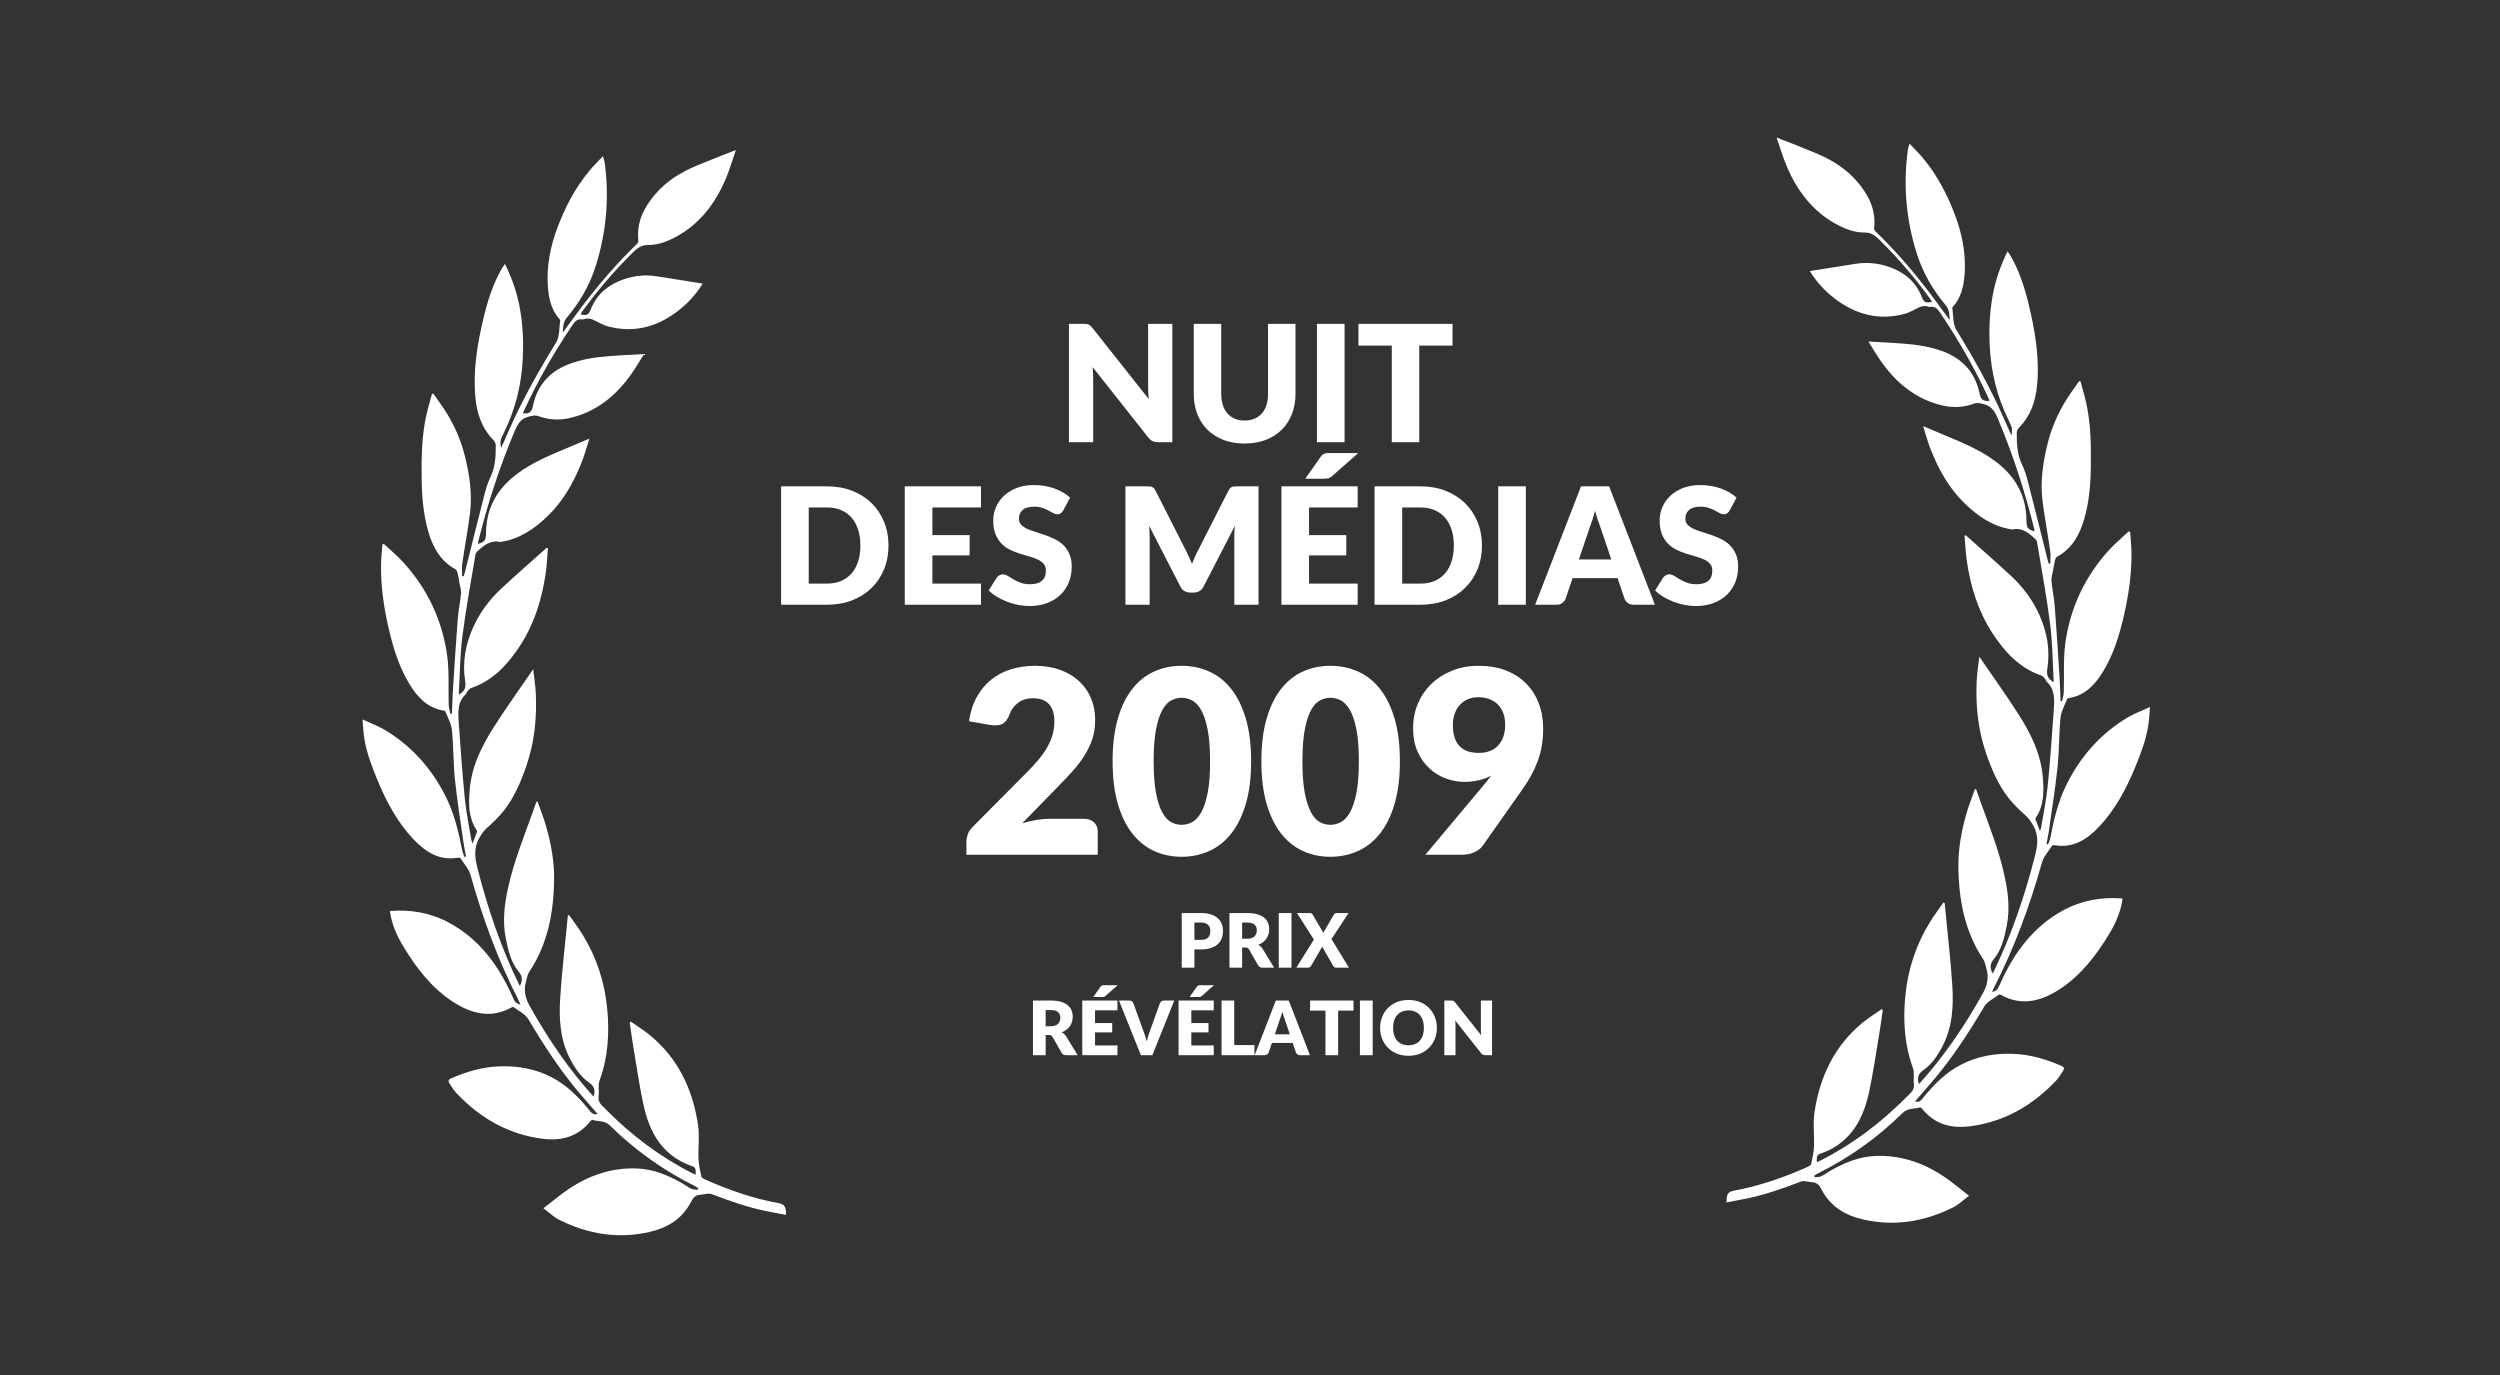
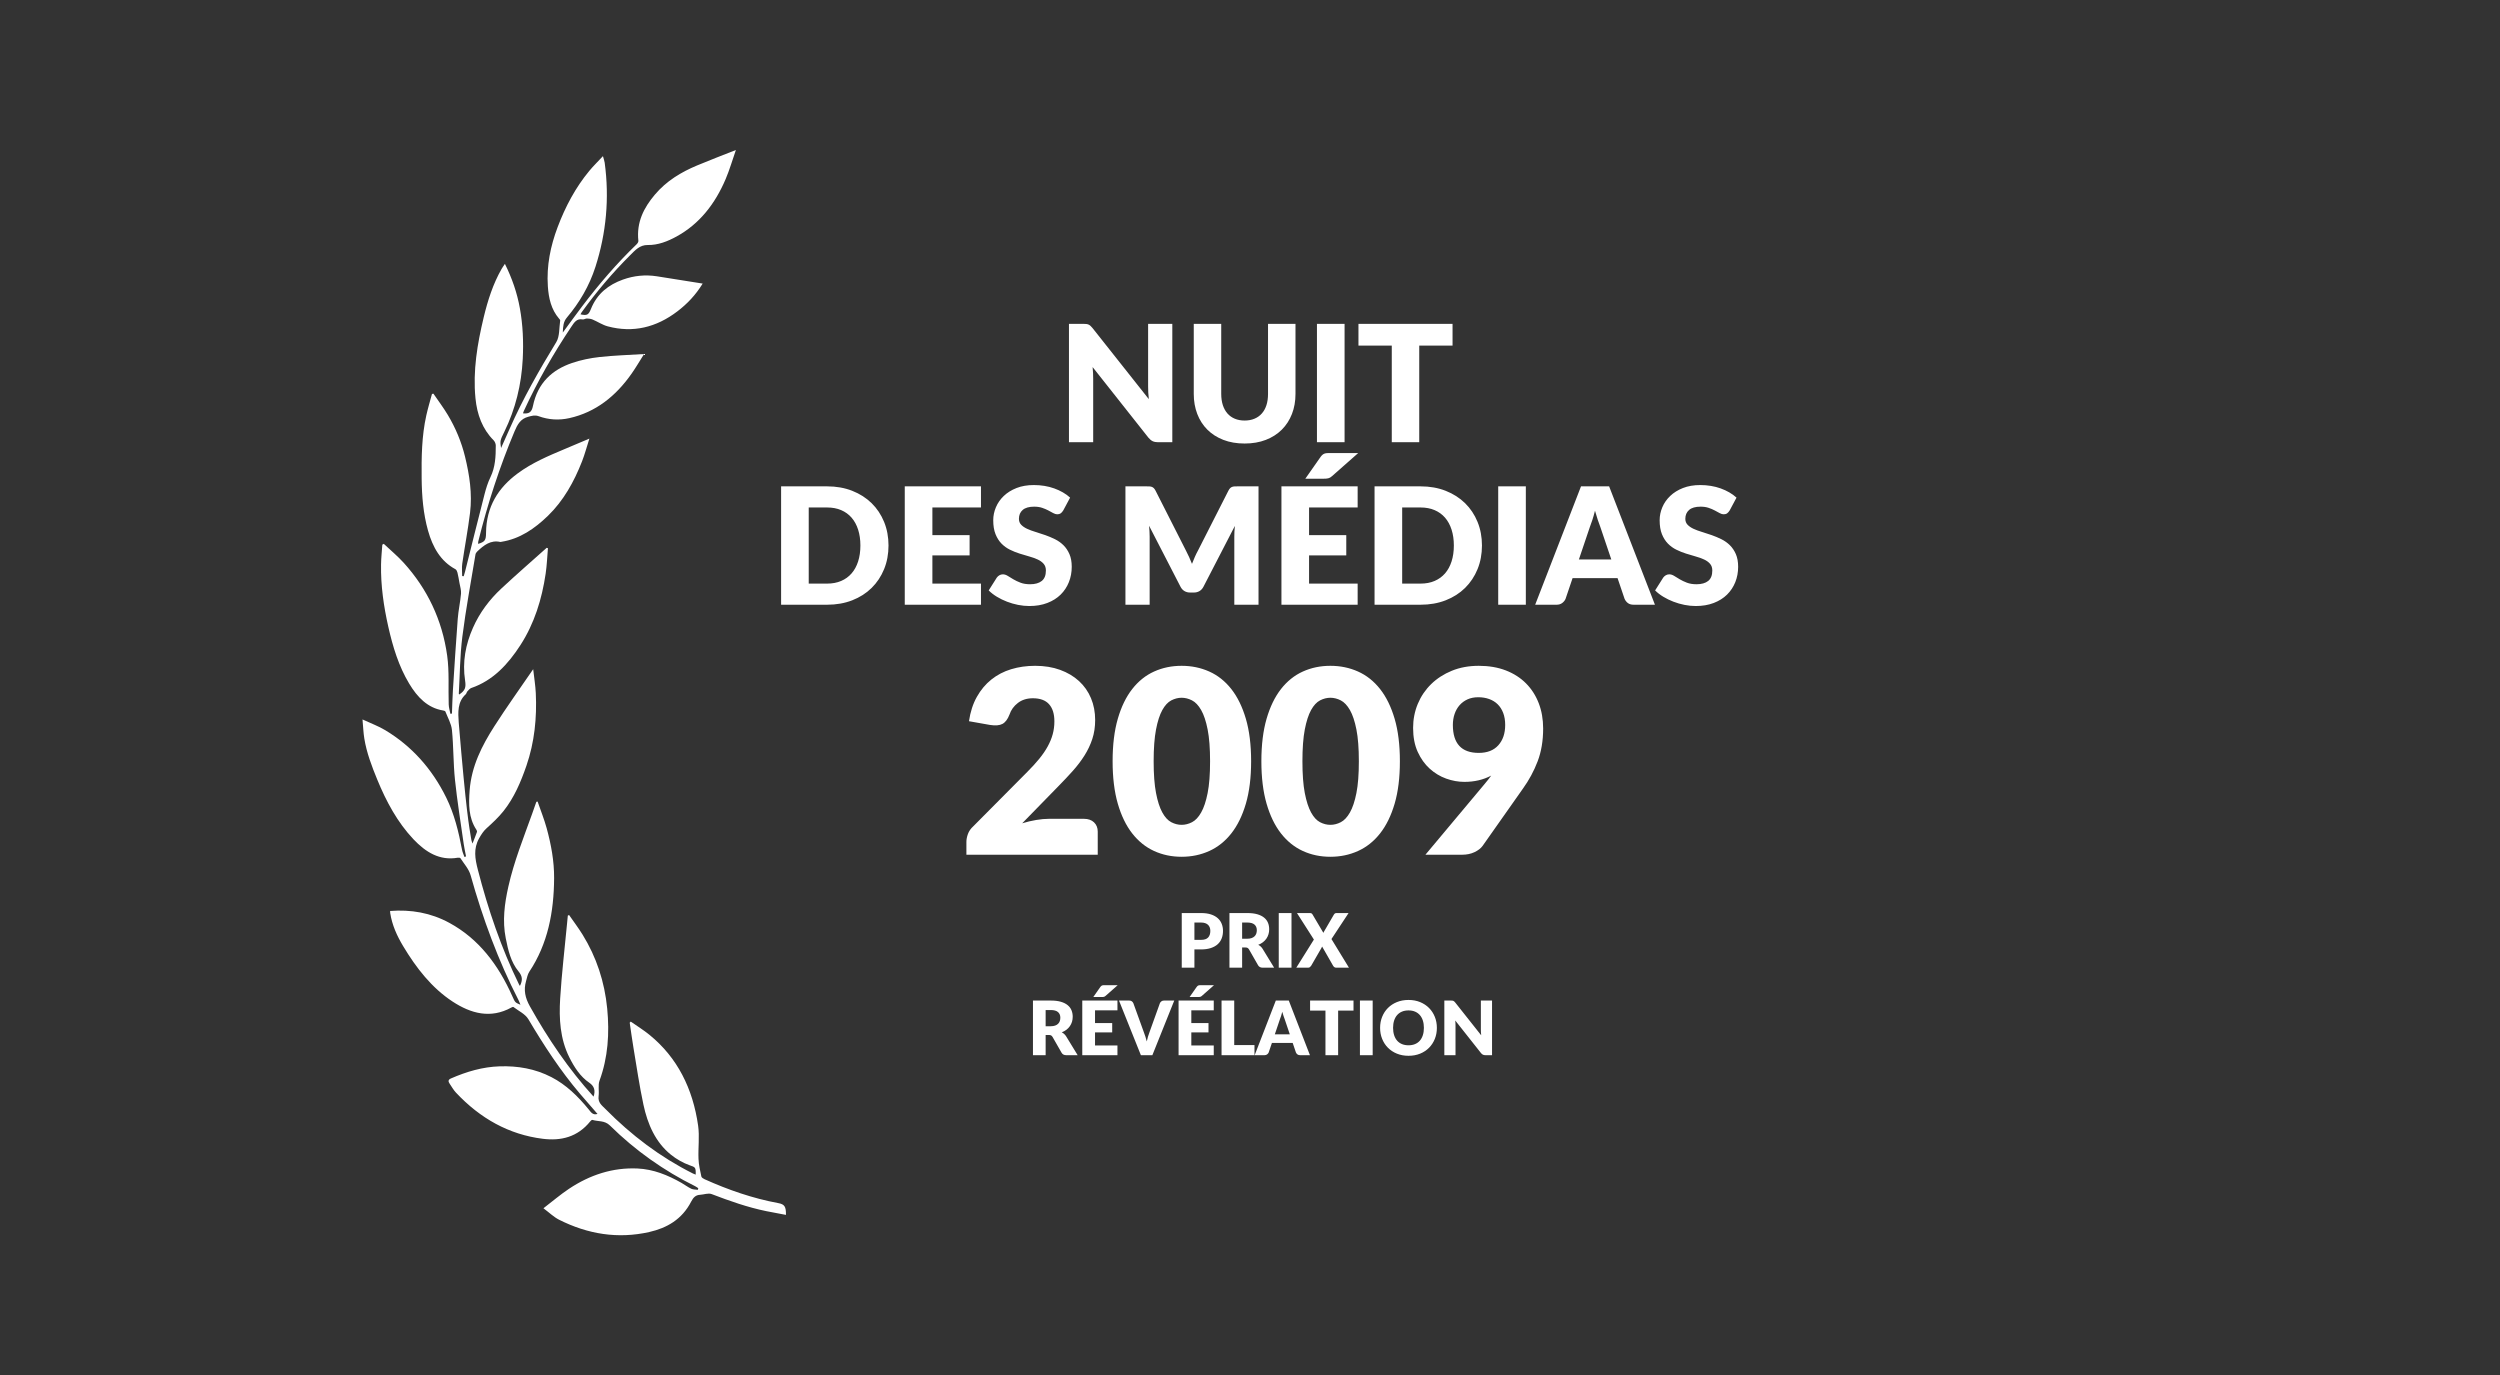
<svg xmlns="http://www.w3.org/2000/svg" xmlns:ns1="http://www.bohemiancoding.com/sketch/ns" width="200px" height="110px" viewBox="0 0 200 110" version="1.1">
  <rect x="0" y="0" width="200" height="110" fill="#333333" stroke="none" />
  <title>GS-Nuitdesmedias2009</title>
  <desc>Created with Sketch.</desc>
  <defs />
  <g id="Page-1" stroke="none" stroke-width="1" fill="none" fill-rule="evenodd" ns1:type="MSPage">
    <g id="Awards" ns1:type="MSArtboardGroup" transform="translate(-247, -979)">
      <g id="GS-Nuitdesmedias2009" ns1:type="MSLayerGroup" transform="translate(247, 979)">
        <g id="Palmes" transform="translate(29, 11)" fill="#FFFFFF" ns1:type="MSShapeGroup">
          <g id="Palme">
            <g transform="translate(0, 1)">
-               <path d="M26.655,81.971 C26.677,81.355 26.604,81.378 26.165,81.219 C25.637,81.028 25.116,80.733 24.668,80.371 C23.44,79.379 22.809,77.943 22.473,76.365 C22.151,74.859 21.93,73.327 21.674,71.805 C21.563,71.144 21.475,70.478 21.377,69.815 C21.404,69.785 21.432,69.756 21.459,69.727 C21.964,70.081 22.49,70.404 22.969,70.796 C25.192,72.611 26.429,75.089 26.85,78.053 C26.973,78.919 26.844,79.825 26.88,80.711 C26.898,81.184 27.01,81.655 27.108,82.12 C27.128,82.212 27.269,82.294 27.37,82.34 C29.274,83.197 31.228,83.871 33.262,84.249 C33.766,84.342 33.886,84.528 33.876,85.192 C33.347,85.091 32.825,84.999 32.305,84.892 C30.808,84.585 29.366,84.077 27.931,83.527 C27.661,83.424 27.315,83.567 27.003,83.584 C26.665,83.603 26.471,83.783 26.301,84.116 C25.565,85.553 24.348,86.243 22.938,86.562 C20.434,87.128 18.025,86.738 15.718,85.574 C15.308,85.367 14.956,85.02 14.475,84.661 C15.219,84.09 15.844,83.553 16.519,83.104 C18.201,81.985 20.025,81.389 22.007,81.48 C23.266,81.538 24.419,82.003 25.524,82.633 C25.787,82.783 26.033,82.974 26.304,83.101 C26.461,83.175 26.653,83.159 26.829,83.184 C26.84,83.141 26.851,83.099 26.861,83.056 C26.779,83.003 26.7,82.94 26.613,82.897 C24.115,81.657 21.832,80.049 19.793,78.039 C19.368,77.62 18.858,77.737 18.392,77.592 C18.347,77.579 18.264,77.655 18.22,77.71 C17.199,78.978 15.864,79.283 14.422,79.103 C11.72,78.766 9.416,77.479 7.473,75.405 C7.279,75.198 7.135,74.935 6.971,74.695 C6.846,74.514 6.845,74.376 7.07,74.278 C8.325,73.73 9.609,73.35 10.971,73.307 C12.415,73.261 13.802,73.492 15.119,74.173 C16.293,74.78 17.235,75.703 18.092,76.749 C18.268,76.964 18.423,77.237 18.8,77.115 C18.316,76.557 17.847,76.027 17.388,75.487 C15.834,73.658 14.513,71.639 13.273,69.544 C13.018,69.113 12.485,68.877 12.074,68.56 C12.043,68.537 11.962,68.574 11.912,68.601 C10.252,69.518 8.675,69.087 7.204,68.123 C5.543,67.034 4.301,65.444 3.246,63.681 C2.761,62.871 2.368,62.013 2.217,61.044 C2.209,60.995 2.211,60.944 2.208,60.878 C3.872,60.749 5.455,61.017 6.952,61.831 C9.294,63.104 10.862,65.172 11.987,67.7 C12.208,68.195 12.202,68.198 12.635,68.381 C12.572,68.227 12.534,68.112 12.48,68.007 C10.856,64.837 9.623,61.49 8.648,58.018 C8.508,57.521 8.123,57.104 7.838,56.661 C7.806,56.611 7.683,56.606 7.607,56.619 C6.176,56.866 5.058,56.179 4.082,55.147 C2.797,53.787 1.903,52.131 1.176,50.357 C0.743,49.299 0.332,48.23 0.145,47.081 C0.071,46.625 0.055,46.157 0,45.556 C0.679,45.872 1.277,46.088 1.819,46.415 C3.926,47.682 5.556,49.487 6.699,51.809 C7.343,53.115 7.69,54.534 7.962,55.98 C8,56.178 8.089,56.364 8.155,56.556 C8.198,56.542 8.241,56.527 8.284,56.513 C8.221,56.181 8.144,55.852 8.097,55.518 C7.855,53.808 7.579,52.102 7.398,50.384 C7.26,49.064 7.287,47.724 7.156,46.403 C7.105,45.895 6.821,45.413 6.632,44.925 C6.613,44.876 6.513,44.848 6.448,44.838 C5.203,44.636 4.385,43.773 3.732,42.686 C2.898,41.298 2.424,39.741 2.064,38.142 C1.695,36.505 1.455,34.846 1.484,33.153 C1.493,32.626 1.55,32.101 1.585,31.574 C1.624,31.552 1.663,31.529 1.702,31.506 C2.238,32.012 2.807,32.483 3.304,33.031 C5.174,35.098 6.376,37.576 6.774,40.453 C6.951,41.732 6.854,43.056 6.897,44.359 C6.905,44.61 6.985,44.857 7.032,45.106 C7.073,45.099 7.115,45.092 7.156,45.085 C7.181,44.469 7.193,43.852 7.232,43.237 C7.354,41.324 7.473,39.411 7.62,37.501 C7.672,36.828 7.823,36.164 7.882,35.491 C7.906,35.216 7.807,34.927 7.759,34.646 C7.71,34.365 7.664,34.082 7.596,33.806 C7.572,33.705 7.51,33.578 7.433,33.536 C6.245,32.897 5.617,31.78 5.243,30.453 C4.861,29.096 4.747,27.697 4.732,26.284 C4.714,24.585 4.735,22.889 5.106,21.226 C5.234,20.65 5.406,20.086 5.558,19.517 C5.596,19.509 5.635,19.501 5.673,19.493 C6.06,20.061 6.475,20.609 6.829,21.202 C7.444,22.231 7.913,23.345 8.203,24.535 C8.56,26.002 8.79,27.5 8.604,29.02 C8.437,30.384 8.177,31.734 7.98,33.095 C7.933,33.417 7.973,33.754 7.973,34.083 C8.014,34.089 8.056,34.094 8.097,34.099 C8.134,33.974 8.175,33.85 8.207,33.723 C8.723,31.666 9.231,29.607 9.759,27.554 C9.881,27.079 10.028,26.601 10.238,26.168 C10.627,25.367 10.662,24.509 10.662,23.641 C10.662,23.498 10.582,23.316 10.483,23.217 C9.585,22.314 9.166,21.157 9.038,19.868 C8.82,17.655 9.188,15.506 9.698,13.377 C10.023,12.023 10.444,10.713 11.125,9.518 C11.197,9.391 11.285,9.274 11.393,9.11 C11.967,10.266 12.367,11.427 12.589,12.656 C12.831,13.993 12.889,15.346 12.82,16.708 C12.716,18.768 12.24,20.713 11.352,22.531 C11.012,23.225 10.991,23.261 11.084,23.843 C11.327,23.297 11.544,22.814 11.758,22.33 C12.833,19.894 14.136,17.61 15.506,15.363 C15.78,14.914 15.727,14.222 15.815,13.64 C15.822,13.595 15.759,13.53 15.72,13.484 C15.097,12.76 14.891,11.852 14.828,10.904 C14.717,9.258 15.04,7.684 15.609,6.174 C16.231,4.526 17.045,2.997 18.144,1.67 C18.47,1.276 18.836,0.922 19.236,0.491 C19.297,0.717 19.355,0.867 19.376,1.022 C19.759,3.861 19.503,6.636 18.638,9.339 C18.147,10.872 17.355,12.216 16.351,13.404 C16.072,13.733 16.042,14.1 16.023,14.604 C16.574,13.856 17.058,13.186 17.555,12.528 C18.901,10.749 20.344,9.071 21.929,7.543 C21.998,7.477 22.079,7.355 22.07,7.271 C21.905,5.777 22.51,4.615 23.386,3.576 C24.319,2.468 25.497,1.769 26.762,1.238 C27.753,0.821 28.757,0.442 29.872,0 C29.584,0.827 29.363,1.593 29.056,2.316 C28.209,4.313 26.958,5.911 25.135,6.914 C24.405,7.315 23.635,7.616 22.82,7.601 C22.182,7.589 21.808,8.023 21.419,8.41 C20.009,9.815 18.713,11.342 17.532,12.984 C17.498,13.032 17.473,13.088 17.439,13.147 C17.964,13.265 18.085,13.191 18.272,12.724 C18.772,11.477 19.695,10.774 20.837,10.366 C21.722,10.05 22.626,9.96 23.547,10.103 C24.752,10.29 25.956,10.486 27.213,10.686 C26.649,11.609 25.972,12.311 25.201,12.901 C23.504,14.198 21.643,14.648 19.621,14.109 C19.202,13.997 18.817,13.736 18.41,13.563 C18.268,13.503 18.106,13.483 17.953,13.481 C17.837,13.478 17.715,13.575 17.607,13.554 C17.142,13.462 16.935,13.798 16.705,14.142 C15.273,16.278 13.994,18.517 12.904,20.885 C12.877,20.942 12.86,21.004 12.837,21.067 C13.329,21.124 13.536,20.967 13.634,20.486 C14.018,18.617 15.185,17.577 16.763,17.039 C17.472,16.798 18.218,16.645 18.957,16.563 C20.103,16.435 21.257,16.403 22.528,16.322 C22.169,16.888 21.873,17.398 21.538,17.877 C20.259,19.706 18.648,20.979 16.553,21.449 C15.713,21.638 14.895,21.586 14.092,21.296 C13.788,21.187 13.543,21.266 13.248,21.345 C12.645,21.507 12.396,21.954 12.159,22.518 C10.965,25.361 10.01,28.297 9.262,31.316 C9.248,31.376 9.253,31.441 9.249,31.511 C9.794,31.343 9.878,31.224 9.883,30.637 C9.902,28.526 10.864,27.021 12.406,25.879 C13.569,25.018 14.866,24.474 16.163,23.928 C16.793,23.663 17.422,23.396 18.151,23.088 C17.939,23.749 17.783,24.342 17.564,24.905 C16.921,26.552 16.078,28.057 14.842,29.258 C13.767,30.302 12.58,31.111 11.125,31.342 C11.09,31.347 11.053,31.363 11.02,31.356 C10.261,31.184 9.708,31.613 9.183,32.115 C9.118,32.177 9.052,32.269 9.038,32.357 C8.677,34.547 8.267,36.73 7.988,38.933 C7.797,40.44 7.791,41.975 7.704,43.497 C7.703,43.518 7.728,43.54 7.74,43.56 C8.212,43.242 8.293,43.005 8.207,42.438 C7.98,40.958 8.247,39.555 8.836,38.224 C9.378,36.998 10.163,35.963 11.103,35.087 C12.295,33.975 13.523,32.909 14.736,31.824 C14.769,31.835 14.802,31.846 14.835,31.857 C14.777,32.534 14.752,33.217 14.653,33.887 C14.351,35.942 13.749,37.875 12.644,39.593 C11.634,41.162 10.426,42.449 8.705,43.039 C8.584,43.08 8.483,43.208 8.388,43.312 C8.331,43.374 8.318,43.488 8.258,43.542 C7.59,44.152 7.641,44.985 7.698,45.798 C7.843,47.838 7.985,49.88 8.188,51.914 C8.297,53.011 8.527,54.093 8.705,55.181 C8.716,55.252 8.747,55.319 8.8,55.485 C8.943,55.118 9.057,54.839 9.157,54.555 C9.173,54.509 9.142,54.427 9.111,54.38 C8.476,53.422 8.488,52.327 8.572,51.226 C8.719,49.284 9.559,47.646 10.547,46.102 C11.522,44.577 12.576,43.113 13.655,41.535 C13.733,42.231 13.834,42.837 13.863,43.447 C13.957,45.432 13.761,47.376 13.117,49.25 C12.665,50.563 12.126,51.827 11.278,52.889 C10.874,53.395 10.396,53.837 9.921,54.266 C9.669,54.495 9.506,54.753 9.334,55.056 C8.859,55.897 9.003,56.7 9.227,57.571 C10.048,60.763 11.101,63.851 12.532,66.778 C12.549,66.811 12.573,66.84 12.595,66.872 C12.832,66.407 12.792,66.09 12.489,65.722 C11.866,64.968 11.652,64.019 11.46,63.06 C11.18,61.658 11.364,60.287 11.67,58.922 C12.12,56.915 12.882,55.031 13.567,53.116 C13.682,52.794 13.794,52.47 13.908,52.146 C13.941,52.139 13.975,52.132 14.008,52.124 C14.253,52.835 14.535,53.533 14.734,54.258 C15.09,55.558 15.337,56.889 15.329,58.254 C15.313,60.952 14.83,63.506 13.343,65.741 C13.205,65.948 13.159,66.232 13.085,66.485 C12.873,67.213 13.019,67.839 13.389,68.502 C14.851,71.115 16.508,73.552 18.485,75.731 C18.655,75.234 18.531,74.883 18.147,74.622 C17.418,74.124 16.941,73.38 16.537,72.569 C15.807,71.1 15.714,69.494 15.813,67.888 C15.936,65.887 16.174,63.894 16.363,61.897 C16.383,61.682 16.404,61.467 16.425,61.252 C16.459,61.235 16.492,61.217 16.525,61.199 C16.887,61.722 17.27,62.228 17.605,62.769 C18.713,64.56 19.371,66.546 19.577,68.691 C19.765,70.654 19.646,72.588 18.961,74.455 C18.828,74.817 18.943,75.28 18.888,75.688 C18.819,76.204 19.147,76.428 19.421,76.706 C21.513,78.829 23.835,80.576 26.43,81.878 C26.493,81.91 26.56,81.932 26.655,81.971" />
+               <path d="M26.655,81.971 C26.677,81.355 26.604,81.378 26.165,81.219 C25.637,81.028 25.116,80.733 24.668,80.371 C23.44,79.379 22.809,77.943 22.473,76.365 C22.151,74.859 21.93,73.327 21.674,71.805 C21.563,71.144 21.475,70.478 21.377,69.815 C21.404,69.785 21.432,69.756 21.459,69.727 C21.964,70.081 22.49,70.404 22.969,70.796 C25.192,72.611 26.429,75.089 26.85,78.053 C26.973,78.919 26.844,79.825 26.88,80.711 C26.898,81.184 27.01,81.655 27.108,82.12 C27.128,82.212 27.269,82.294 27.37,82.34 C29.274,83.197 31.228,83.871 33.262,84.249 C33.766,84.342 33.886,84.528 33.876,85.192 C33.347,85.091 32.825,84.999 32.305,84.892 C30.808,84.585 29.366,84.077 27.931,83.527 C27.661,83.424 27.315,83.567 27.003,83.584 C26.665,83.603 26.471,83.783 26.301,84.116 C25.565,85.553 24.348,86.243 22.938,86.562 C20.434,87.128 18.025,86.738 15.718,85.574 C15.308,85.367 14.956,85.02 14.475,84.661 C15.219,84.09 15.844,83.553 16.519,83.104 C18.201,81.985 20.025,81.389 22.007,81.48 C23.266,81.538 24.419,82.003 25.524,82.633 C25.787,82.783 26.033,82.974 26.304,83.101 C26.461,83.175 26.653,83.159 26.829,83.184 C26.84,83.141 26.851,83.099 26.861,83.056 C26.779,83.003 26.7,82.94 26.613,82.897 C24.115,81.657 21.832,80.049 19.793,78.039 C19.368,77.62 18.858,77.737 18.392,77.592 C18.347,77.579 18.264,77.655 18.22,77.71 C17.199,78.978 15.864,79.283 14.422,79.103 C11.72,78.766 9.416,77.479 7.473,75.405 C7.279,75.198 7.135,74.935 6.971,74.695 C6.846,74.514 6.845,74.376 7.07,74.278 C8.325,73.73 9.609,73.35 10.971,73.307 C12.415,73.261 13.802,73.492 15.119,74.173 C16.293,74.78 17.235,75.703 18.092,76.749 C18.268,76.964 18.423,77.237 18.8,77.115 C18.316,76.557 17.847,76.027 17.388,75.487 C15.834,73.658 14.513,71.639 13.273,69.544 C13.018,69.113 12.485,68.877 12.074,68.56 C12.043,68.537 11.962,68.574 11.912,68.601 C10.252,69.518 8.675,69.087 7.204,68.123 C5.543,67.034 4.301,65.444 3.246,63.681 C2.761,62.871 2.368,62.013 2.217,61.044 C2.209,60.995 2.211,60.944 2.208,60.878 C3.872,60.749 5.455,61.017 6.952,61.831 C9.294,63.104 10.862,65.172 11.987,67.7 C12.208,68.195 12.202,68.198 12.635,68.381 C12.572,68.227 12.534,68.112 12.48,68.007 C10.856,64.837 9.623,61.49 8.648,58.018 C8.508,57.521 8.123,57.104 7.838,56.661 C7.806,56.611 7.683,56.606 7.607,56.619 C6.176,56.866 5.058,56.179 4.082,55.147 C2.797,53.787 1.903,52.131 1.176,50.357 C0.743,49.299 0.332,48.23 0.145,47.081 C0.071,46.625 0.055,46.157 0,45.556 C0.679,45.872 1.277,46.088 1.819,46.415 C3.926,47.682 5.556,49.487 6.699,51.809 C7.343,53.115 7.69,54.534 7.962,55.98 C8,56.178 8.089,56.364 8.155,56.556 C8.198,56.542 8.241,56.527 8.284,56.513 C8.221,56.181 8.144,55.852 8.097,55.518 C7.855,53.808 7.579,52.102 7.398,50.384 C7.26,49.064 7.287,47.724 7.156,46.403 C7.105,45.895 6.821,45.413 6.632,44.925 C6.613,44.876 6.513,44.848 6.448,44.838 C5.203,44.636 4.385,43.773 3.732,42.686 C2.898,41.298 2.424,39.741 2.064,38.142 C1.695,36.505 1.455,34.846 1.484,33.153 C1.493,32.626 1.55,32.101 1.585,31.574 C1.624,31.552 1.663,31.529 1.702,31.506 C2.238,32.012 2.807,32.483 3.304,33.031 C5.174,35.098 6.376,37.576 6.774,40.453 C6.951,41.732 6.854,43.056 6.897,44.359 C6.905,44.61 6.985,44.857 7.032,45.106 C7.073,45.099 7.115,45.092 7.156,45.085 C7.181,44.469 7.193,43.852 7.232,43.237 C7.354,41.324 7.473,39.411 7.62,37.501 C7.672,36.828 7.823,36.164 7.882,35.491 C7.906,35.216 7.807,34.927 7.759,34.646 C7.71,34.365 7.664,34.082 7.596,33.806 C7.572,33.705 7.51,33.578 7.433,33.536 C6.245,32.897 5.617,31.78 5.243,30.453 C4.861,29.096 4.747,27.697 4.732,26.284 C4.714,24.585 4.735,22.889 5.106,21.226 C5.234,20.65 5.406,20.086 5.558,19.517 C5.596,19.509 5.635,19.501 5.673,19.493 C6.06,20.061 6.475,20.609 6.829,21.202 C7.444,22.231 7.913,23.345 8.203,24.535 C8.56,26.002 8.79,27.5 8.604,29.02 C8.437,30.384 8.177,31.734 7.98,33.095 C7.933,33.417 7.973,33.754 7.973,34.083 C8.014,34.089 8.056,34.094 8.097,34.099 C8.134,33.974 8.175,33.85 8.207,33.723 C8.723,31.666 9.231,29.607 9.759,27.554 C9.881,27.079 10.028,26.601 10.238,26.168 C10.627,25.367 10.662,24.509 10.662,23.641 C10.662,23.498 10.582,23.316 10.483,23.217 C9.585,22.314 9.166,21.157 9.038,19.868 C8.82,17.655 9.188,15.506 9.698,13.377 C10.023,12.023 10.444,10.713 11.125,9.518 C11.197,9.391 11.285,9.274 11.393,9.11 C11.967,10.266 12.367,11.427 12.589,12.656 C12.831,13.993 12.889,15.346 12.82,16.708 C12.716,18.768 12.24,20.713 11.352,22.531 C11.012,23.225 10.991,23.261 11.084,23.843 C11.327,23.297 11.544,22.814 11.758,22.33 C12.833,19.894 14.136,17.61 15.506,15.363 C15.78,14.914 15.727,14.222 15.815,13.64 C15.822,13.595 15.759,13.53 15.72,13.484 C15.097,12.76 14.891,11.852 14.828,10.904 C14.717,9.258 15.04,7.684 15.609,6.174 C16.231,4.526 17.045,2.997 18.144,1.67 C18.47,1.276 18.836,0.922 19.236,0.491 C19.297,0.717 19.355,0.867 19.376,1.022 C19.759,3.861 19.503,6.636 18.638,9.339 C18.147,10.872 17.355,12.216 16.351,13.404 C16.072,13.733 16.042,14.1 16.023,14.604 C16.574,13.856 17.058,13.186 17.555,12.528 C18.901,10.749 20.344,9.071 21.929,7.543 C21.998,7.477 22.079,7.355 22.07,7.271 C21.905,5.777 22.51,4.615 23.386,3.576 C24.319,2.468 25.497,1.769 26.762,1.238 C27.753,0.821 28.757,0.442 29.872,0 C29.584,0.827 29.363,1.593 29.056,2.316 C28.209,4.313 26.958,5.911 25.135,6.914 C24.405,7.315 23.635,7.616 22.82,7.601 C22.182,7.589 21.808,8.023 21.419,8.41 C20.009,9.815 18.713,11.342 17.532,12.984 C17.498,13.032 17.473,13.088 17.439,13.147 C17.964,13.265 18.085,13.191 18.272,12.724 C18.772,11.477 19.695,10.774 20.837,10.366 C21.722,10.05 22.626,9.96 23.547,10.103 C24.752,10.29 25.956,10.486 27.213,10.686 C26.649,11.609 25.972,12.311 25.201,12.901 C23.504,14.198 21.643,14.648 19.621,14.109 C19.202,13.997 18.817,13.736 18.41,13.563 C18.268,13.503 18.106,13.483 17.953,13.481 C17.837,13.478 17.715,13.575 17.607,13.554 C17.142,13.462 16.935,13.798 16.705,14.142 C15.273,16.278 13.994,18.517 12.904,20.885 C12.877,20.942 12.86,21.004 12.837,21.067 C13.329,21.124 13.536,20.967 13.634,20.486 C14.018,18.617 15.185,17.577 16.763,17.039 C17.472,16.798 18.218,16.645 18.957,16.563 C20.103,16.435 21.257,16.403 22.528,16.322 C22.169,16.888 21.873,17.398 21.538,17.877 C20.259,19.706 18.648,20.979 16.553,21.449 C15.713,21.638 14.895,21.586 14.092,21.296 C13.788,21.187 13.543,21.266 13.248,21.345 C12.645,21.507 12.396,21.954 12.159,22.518 C10.965,25.361 10.01,28.297 9.262,31.316 C9.248,31.376 9.253,31.441 9.249,31.511 C9.794,31.343 9.878,31.224 9.883,30.637 C9.902,28.526 10.864,27.021 12.406,25.879 C13.569,25.018 14.866,24.474 16.163,23.928 C16.793,23.663 17.422,23.396 18.151,23.088 C17.939,23.749 17.783,24.342 17.564,24.905 C16.921,26.552 16.078,28.057 14.842,29.258 C13.767,30.302 12.58,31.111 11.125,31.342 C11.09,31.347 11.053,31.363 11.02,31.356 C10.261,31.184 9.708,31.613 9.183,32.115 C9.118,32.177 9.052,32.269 9.038,32.357 C8.677,34.547 8.267,36.73 7.988,38.933 C7.797,40.44 7.791,41.975 7.704,43.497 C7.703,43.518 7.728,43.54 7.74,43.56 C8.212,43.242 8.293,43.005 8.207,42.438 C7.98,40.958 8.247,39.555 8.836,38.224 C9.378,36.998 10.163,35.963 11.103,35.087 C12.295,33.975 13.523,32.909 14.736,31.824 C14.769,31.835 14.802,31.846 14.835,31.857 C14.777,32.534 14.752,33.217 14.653,33.887 C14.351,35.942 13.749,37.875 12.644,39.593 C11.634,41.162 10.426,42.449 8.705,43.039 C8.584,43.08 8.483,43.208 8.388,43.312 C8.331,43.374 8.318,43.488 8.258,43.542 C7.59,44.152 7.641,44.985 7.698,45.798 C8.297,53.011 8.527,54.093 8.705,55.181 C8.716,55.252 8.747,55.319 8.8,55.485 C8.943,55.118 9.057,54.839 9.157,54.555 C9.173,54.509 9.142,54.427 9.111,54.38 C8.476,53.422 8.488,52.327 8.572,51.226 C8.719,49.284 9.559,47.646 10.547,46.102 C11.522,44.577 12.576,43.113 13.655,41.535 C13.733,42.231 13.834,42.837 13.863,43.447 C13.957,45.432 13.761,47.376 13.117,49.25 C12.665,50.563 12.126,51.827 11.278,52.889 C10.874,53.395 10.396,53.837 9.921,54.266 C9.669,54.495 9.506,54.753 9.334,55.056 C8.859,55.897 9.003,56.7 9.227,57.571 C10.048,60.763 11.101,63.851 12.532,66.778 C12.549,66.811 12.573,66.84 12.595,66.872 C12.832,66.407 12.792,66.09 12.489,65.722 C11.866,64.968 11.652,64.019 11.46,63.06 C11.18,61.658 11.364,60.287 11.67,58.922 C12.12,56.915 12.882,55.031 13.567,53.116 C13.682,52.794 13.794,52.47 13.908,52.146 C13.941,52.139 13.975,52.132 14.008,52.124 C14.253,52.835 14.535,53.533 14.734,54.258 C15.09,55.558 15.337,56.889 15.329,58.254 C15.313,60.952 14.83,63.506 13.343,65.741 C13.205,65.948 13.159,66.232 13.085,66.485 C12.873,67.213 13.019,67.839 13.389,68.502 C14.851,71.115 16.508,73.552 18.485,75.731 C18.655,75.234 18.531,74.883 18.147,74.622 C17.418,74.124 16.941,73.38 16.537,72.569 C15.807,71.1 15.714,69.494 15.813,67.888 C15.936,65.887 16.174,63.894 16.363,61.897 C16.383,61.682 16.404,61.467 16.425,61.252 C16.459,61.235 16.492,61.217 16.525,61.199 C16.887,61.722 17.27,62.228 17.605,62.769 C18.713,64.56 19.371,66.546 19.577,68.691 C19.765,70.654 19.646,72.588 18.961,74.455 C18.828,74.817 18.943,75.28 18.888,75.688 C18.819,76.204 19.147,76.428 19.421,76.706 C21.513,78.829 23.835,80.576 26.43,81.878 C26.493,81.91 26.56,81.932 26.655,81.971" />
            </g>
            <g transform="translate(126, 43.5) scale(-1, 1) translate(-126, -43.5) translate(109, 0)">
-               <path d="M26.655,81.971 C26.677,81.355 26.604,81.378 26.165,81.219 C25.637,81.028 25.116,80.733 24.668,80.371 C23.44,79.379 22.809,77.943 22.473,76.365 C22.151,74.859 21.93,73.327 21.674,71.805 C21.563,71.144 21.475,70.478 21.377,69.815 C21.404,69.785 21.432,69.756 21.459,69.727 C21.964,70.081 22.49,70.404 22.969,70.796 C25.192,72.611 26.429,75.089 26.85,78.053 C26.973,78.919 26.844,79.825 26.88,80.711 C26.898,81.184 27.01,81.655 27.108,82.12 C27.128,82.212 27.269,82.294 27.37,82.34 C29.274,83.197 31.228,83.871 33.262,84.249 C33.766,84.342 33.886,84.528 33.876,85.192 C33.347,85.091 32.825,84.999 32.305,84.892 C30.808,84.585 29.366,84.077 27.931,83.527 C27.661,83.424 27.315,83.567 27.003,83.584 C26.665,83.603 26.471,83.783 26.301,84.116 C25.565,85.553 24.348,86.243 22.938,86.562 C20.434,87.128 18.025,86.738 15.718,85.574 C15.308,85.367 14.956,85.02 14.475,84.661 C15.219,84.09 15.844,83.553 16.519,83.104 C18.201,81.985 20.025,81.389 22.007,81.48 C23.266,81.538 24.419,82.003 25.524,82.633 C25.787,82.783 26.033,82.974 26.304,83.101 C26.461,83.175 26.653,83.159 26.829,83.184 C26.84,83.141 26.851,83.099 26.861,83.056 C26.779,83.003 26.7,82.94 26.613,82.897 C24.115,81.657 21.832,80.049 19.793,78.039 C19.368,77.62 18.858,77.737 18.392,77.592 C18.347,77.579 18.264,77.655 18.22,77.71 C17.199,78.978 15.864,79.283 14.422,79.103 C11.72,78.766 9.416,77.479 7.473,75.405 C7.279,75.198 7.135,74.935 6.971,74.695 C6.846,74.514 6.845,74.376 7.07,74.278 C8.325,73.73 9.609,73.35 10.971,73.307 C12.415,73.261 13.802,73.492 15.119,74.173 C16.293,74.78 17.235,75.703 18.092,76.749 C18.268,76.964 18.423,77.237 18.8,77.115 C18.316,76.557 17.847,76.027 17.388,75.487 C15.834,73.658 14.513,71.639 13.273,69.544 C13.018,69.113 12.485,68.877 12.074,68.56 C12.043,68.537 11.962,68.574 11.912,68.601 C10.252,69.518 8.675,69.087 7.204,68.123 C5.543,67.034 4.301,65.444 3.246,63.681 C2.761,62.871 2.368,62.013 2.217,61.044 C2.209,60.995 2.211,60.944 2.208,60.878 C3.872,60.749 5.455,61.017 6.952,61.831 C9.294,63.104 10.862,65.172 11.987,67.7 C12.208,68.195 12.202,68.198 12.635,68.381 C12.572,68.227 12.534,68.112 12.48,68.007 C10.856,64.837 9.623,61.49 8.648,58.018 C8.508,57.521 8.123,57.104 7.838,56.661 C7.806,56.611 7.683,56.606 7.607,56.619 C6.176,56.866 5.058,56.179 4.082,55.147 C2.797,53.787 1.903,52.131 1.176,50.357 C0.743,49.299 0.332,48.23 0.145,47.081 C0.071,46.625 0.055,46.157 0,45.556 C0.679,45.872 1.277,46.088 1.819,46.415 C3.926,47.682 5.556,49.487 6.699,51.809 C7.343,53.115 7.69,54.534 7.962,55.98 C8,56.178 8.089,56.364 8.155,56.556 C8.198,56.542 8.241,56.527 8.284,56.513 C8.221,56.181 8.144,55.852 8.097,55.518 C7.855,53.808 7.579,52.102 7.398,50.384 C7.26,49.064 7.287,47.724 7.156,46.403 C7.105,45.895 6.821,45.413 6.632,44.925 C6.613,44.876 6.513,44.848 6.448,44.838 C5.203,44.636 4.385,43.773 3.732,42.686 C2.898,41.298 2.424,39.741 2.064,38.142 C1.695,36.505 1.455,34.846 1.484,33.153 C1.493,32.626 1.55,32.101 1.585,31.574 C1.624,31.552 1.663,31.529 1.702,31.506 C2.238,32.012 2.807,32.483 3.304,33.031 C5.174,35.098 6.376,37.576 6.774,40.453 C6.951,41.732 6.854,43.056 6.897,44.359 C6.905,44.61 6.985,44.857 7.032,45.106 C7.073,45.099 7.115,45.092 7.156,45.085 C7.181,44.469 7.193,43.852 7.232,43.237 C7.354,41.324 7.473,39.411 7.62,37.501 C7.672,36.828 7.823,36.164 7.882,35.491 C7.906,35.216 7.807,34.927 7.759,34.646 C7.71,34.365 7.664,34.082 7.596,33.806 C7.572,33.705 7.51,33.578 7.433,33.536 C6.245,32.897 5.617,31.78 5.243,30.453 C4.861,29.096 4.747,27.697 4.732,26.284 C4.714,24.585 4.735,22.889 5.106,21.226 C5.234,20.65 5.406,20.086 5.558,19.517 C5.596,19.509 5.635,19.501 5.673,19.493 C6.06,20.061 6.475,20.609 6.829,21.202 C7.444,22.231 7.913,23.345 8.203,24.535 C8.56,26.002 8.79,27.5 8.604,29.02 C8.437,30.384 8.177,31.734 7.98,33.095 C7.933,33.417 7.973,33.754 7.973,34.083 C8.014,34.089 8.056,34.094 8.097,34.099 C8.134,33.974 8.175,33.85 8.207,33.723 C8.723,31.666 9.231,29.607 9.759,27.554 C9.881,27.079 10.028,26.601 10.238,26.168 C10.627,25.367 10.662,24.509 10.662,23.641 C10.662,23.498 10.582,23.316 10.483,23.217 C9.585,22.314 9.166,21.157 9.038,19.868 C8.82,17.655 9.188,15.506 9.698,13.377 C10.023,12.023 10.444,10.713 11.125,9.518 C11.197,9.391 11.285,9.274 11.393,9.11 C11.967,10.266 12.367,11.427 12.589,12.656 C12.831,13.993 12.889,15.346 12.82,16.708 C12.716,18.768 12.24,20.713 11.352,22.531 C11.012,23.225 10.991,23.261 11.084,23.843 C11.327,23.297 11.544,22.814 11.758,22.33 C12.833,19.894 14.136,17.61 15.506,15.363 C15.78,14.914 15.727,14.222 15.815,13.64 C15.822,13.595 15.759,13.53 15.72,13.484 C15.097,12.76 14.891,11.852 14.828,10.904 C14.717,9.258 15.04,7.684 15.609,6.174 C16.231,4.526 17.045,2.997 18.144,1.67 C18.47,1.276 18.836,0.922 19.236,0.491 C19.297,0.717 19.355,0.867 19.376,1.022 C19.759,3.861 19.503,6.636 18.638,9.339 C18.147,10.872 17.355,12.216 16.351,13.404 C16.072,13.733 16.042,14.1 16.023,14.604 C16.574,13.856 17.058,13.186 17.555,12.528 C18.901,10.749 20.344,9.071 21.929,7.543 C21.998,7.477 22.079,7.355 22.07,7.271 C21.905,5.777 22.51,4.615 23.386,3.576 C24.319,2.468 25.497,1.769 26.762,1.238 C27.753,0.821 28.757,0.442 29.872,0 C29.584,0.827 29.363,1.593 29.056,2.316 C28.209,4.313 26.958,5.911 25.135,6.914 C24.405,7.315 23.635,7.616 22.82,7.601 C22.182,7.589 21.808,8.023 21.419,8.41 C20.009,9.815 18.713,11.342 17.532,12.984 C17.498,13.032 17.473,13.088 17.439,13.147 C17.964,13.265 18.085,13.191 18.272,12.724 C18.772,11.477 19.695,10.774 20.837,10.366 C21.722,10.05 22.626,9.96 23.547,10.103 C24.752,10.29 25.956,10.486 27.213,10.686 C26.649,11.609 25.972,12.311 25.201,12.901 C23.504,14.198 21.643,14.648 19.621,14.109 C19.202,13.997 18.817,13.736 18.41,13.563 C18.268,13.503 18.106,13.483 17.953,13.481 C17.837,13.478 17.715,13.575 17.607,13.554 C17.142,13.462 16.935,13.798 16.705,14.142 C15.273,16.278 13.994,18.517 12.904,20.885 C12.877,20.942 12.86,21.004 12.837,21.067 C13.329,21.124 13.536,20.967 13.634,20.486 C14.018,18.617 15.185,17.577 16.763,17.039 C17.472,16.798 18.218,16.645 18.957,16.563 C20.103,16.435 21.257,16.403 22.528,16.322 C22.169,16.888 21.873,17.398 21.538,17.877 C20.259,19.706 18.648,20.979 16.553,21.449 C15.713,21.638 14.895,21.586 14.092,21.296 C13.788,21.187 13.543,21.266 13.248,21.345 C12.645,21.507 12.396,21.954 12.159,22.518 C10.965,25.361 10.01,28.297 9.262,31.316 C9.248,31.376 9.253,31.441 9.249,31.511 C9.794,31.343 9.878,31.224 9.883,30.637 C9.902,28.526 10.864,27.021 12.406,25.879 C13.569,25.018 14.866,24.474 16.163,23.928 C16.793,23.663 17.422,23.396 18.151,23.088 C17.939,23.749 17.783,24.342 17.564,24.905 C16.921,26.552 16.078,28.057 14.842,29.258 C13.767,30.302 12.58,31.111 11.125,31.342 C11.09,31.347 11.053,31.363 11.02,31.356 C10.261,31.184 9.708,31.613 9.183,32.115 C9.118,32.177 9.052,32.269 9.038,32.357 C8.677,34.547 8.267,36.73 7.988,38.933 C7.797,40.44 7.791,41.975 7.704,43.497 C7.703,43.518 7.728,43.54 7.74,43.56 C8.212,43.242 8.293,43.005 8.207,42.438 C7.98,40.958 8.247,39.555 8.836,38.224 C9.378,36.998 10.163,35.963 11.103,35.087 C12.295,33.975 13.523,32.909 14.736,31.824 C14.769,31.835 14.802,31.846 14.835,31.857 C14.777,32.534 14.752,33.217 14.653,33.887 C14.351,35.942 13.749,37.875 12.644,39.593 C11.634,41.162 10.426,42.449 8.705,43.039 C8.584,43.08 8.483,43.208 8.388,43.312 C8.331,43.374 8.318,43.488 8.258,43.542 C7.59,44.152 7.641,44.985 7.698,45.798 C7.843,47.838 7.985,49.88 8.188,51.914 C8.297,53.011 8.527,54.093 8.705,55.181 C8.716,55.252 8.747,55.319 8.8,55.485 C8.943,55.118 9.057,54.839 9.157,54.555 C9.173,54.509 9.142,54.427 9.111,54.38 C8.476,53.422 8.488,52.327 8.572,51.226 C8.719,49.284 9.559,47.646 10.547,46.102 C11.522,44.577 12.576,43.113 13.655,41.535 C13.733,42.231 13.834,42.837 13.863,43.447 C13.957,45.432 13.761,47.376 13.117,49.25 C12.665,50.563 12.126,51.827 11.278,52.889 C10.874,53.395 10.396,53.837 9.921,54.266 C9.669,54.495 9.506,54.753 9.334,55.056 C8.859,55.897 9.003,56.7 9.227,57.571 C10.048,60.763 11.101,63.851 12.532,66.778 C12.549,66.811 12.573,66.84 12.595,66.872 C12.832,66.407 12.792,66.09 12.489,65.722 C11.866,64.968 11.652,64.019 11.46,63.06 C11.18,61.658 11.364,60.287 11.67,58.922 C12.12,56.915 12.882,55.031 13.567,53.116 C13.682,52.794 13.794,52.47 13.908,52.146 C13.941,52.139 13.975,52.132 14.008,52.124 C14.253,52.835 14.535,53.533 14.734,54.258 C15.09,55.558 15.337,56.889 15.329,58.254 C15.313,60.952 14.83,63.506 13.343,65.741 C13.205,65.948 13.159,66.232 13.085,66.485 C12.873,67.213 13.019,67.839 13.389,68.502 C14.851,71.115 16.508,73.552 18.485,75.731 C18.655,75.234 18.531,74.883 18.147,74.622 C17.418,74.124 16.941,73.38 16.537,72.569 C15.807,71.1 15.714,69.494 15.813,67.888 C15.936,65.887 16.174,63.894 16.363,61.897 C16.383,61.682 16.404,61.467 16.425,61.252 C16.459,61.235 16.492,61.217 16.525,61.199 C16.887,61.722 17.27,62.228 17.605,62.769 C18.713,64.56 19.371,66.546 19.577,68.691 C19.765,70.654 19.646,72.588 18.961,74.455 C18.828,74.817 18.943,75.28 18.888,75.688 C18.819,76.204 19.147,76.428 19.421,76.706 C21.513,78.829 23.835,80.576 26.43,81.878 C26.493,81.91 26.56,81.932 26.655,81.971" />
-             </g>
+               </g>
          </g>
          <path d="M64.785,14.908 L64.785,24.378 L63.642,24.378 C63.472,24.378 63.331,24.351 63.216,24.297 C63.101,24.243 62.987,24.148 62.874,24.014 L58.409,18.366 C58.426,18.535 58.438,18.698 58.445,18.856 C58.451,19.014 58.455,19.163 58.455,19.302 L58.455,24.378 L56.517,24.378 L56.517,14.908 L57.675,14.908 C57.77,14.908 57.85,14.912 57.915,14.921 C57.98,14.929 58.038,14.945 58.09,14.969 C58.143,14.993 58.192,15.027 58.24,15.07 C58.288,15.113 58.342,15.172 58.403,15.246 L62.907,20.933 C62.885,20.751 62.87,20.574 62.861,20.403 C62.853,20.232 62.849,20.071 62.849,19.919 L62.849,14.908 L64.785,14.908 Z M70.57,22.643 C70.865,22.643 71.128,22.594 71.36,22.496 C71.592,22.399 71.788,22.259 71.948,22.077 C72.109,21.895 72.231,21.673 72.316,21.411 C72.4,21.149 72.442,20.851 72.442,20.517 L72.442,14.908 L74.639,14.908 L74.639,20.517 C74.639,21.098 74.545,21.631 74.357,22.116 C74.168,22.601 73.899,23.02 73.547,23.371 C73.196,23.722 72.77,23.995 72.267,24.19 C71.764,24.385 71.199,24.482 70.57,24.482 C69.938,24.482 69.37,24.385 68.868,24.19 C68.365,23.995 67.938,23.722 67.587,23.371 C67.236,23.02 66.967,22.601 66.781,22.116 C66.595,21.631 66.501,21.098 66.501,20.517 L66.501,14.908 L68.698,14.908 L68.698,20.511 C68.698,20.844 68.741,21.142 68.825,21.404 C68.91,21.666 69.032,21.89 69.192,22.074 C69.353,22.258 69.549,22.399 69.781,22.496 C70.013,22.594 70.276,22.643 70.57,22.643 L70.57,22.643 Z M78.566,24.378 L76.356,24.378 L76.356,14.908 L78.566,14.908 L78.566,24.378 Z M87.204,16.65 L84.539,16.65 L84.539,24.378 L82.342,24.378 L82.342,16.65 L79.677,16.65 L79.677,14.908 L87.204,14.908 L87.204,16.65 Z M42.081,32.64 C42.081,33.324 41.963,33.956 41.727,34.534 C41.491,35.113 41.158,35.613 40.729,36.036 C40.3,36.458 39.783,36.788 39.179,37.024 C38.574,37.26 37.904,37.378 37.167,37.378 L33.488,37.378 L33.488,27.908 L37.167,27.908 C37.904,27.908 38.574,28.027 39.179,28.265 C39.783,28.503 40.3,28.833 40.729,29.253 C41.158,29.673 41.491,30.173 41.727,30.751 C41.963,31.33 42.081,31.959 42.081,32.64 L42.081,32.64 Z M39.832,32.64 C39.832,32.172 39.771,31.749 39.65,31.372 C39.529,30.995 39.354,30.675 39.127,30.413 C38.899,30.151 38.621,29.95 38.291,29.809 C37.962,29.668 37.587,29.598 37.167,29.598 L35.698,29.598 L35.698,35.688 L37.167,35.688 C37.587,35.688 37.962,35.618 38.291,35.477 C38.621,35.336 38.899,35.134 39.127,34.872 C39.354,34.61 39.529,34.291 39.65,33.914 C39.771,33.537 39.832,33.112 39.832,32.64 L39.832,32.64 Z M45.591,29.598 L45.591,31.808 L48.568,31.808 L48.568,33.433 L45.591,33.433 L45.591,35.688 L49.478,35.688 L49.478,37.378 L43.381,37.378 L43.381,27.908 L49.478,27.908 L49.478,29.598 L45.591,29.598 Z M56.062,29.832 C55.997,29.936 55.929,30.014 55.858,30.066 C55.786,30.118 55.694,30.144 55.581,30.144 C55.482,30.144 55.375,30.112 55.26,30.049 C55.145,29.986 55.015,29.916 54.87,29.838 C54.725,29.76 54.559,29.69 54.373,29.627 C54.186,29.564 53.974,29.533 53.736,29.533 C53.324,29.533 53.017,29.62 52.816,29.796 C52.614,29.971 52.514,30.209 52.514,30.508 C52.514,30.698 52.574,30.856 52.696,30.982 C52.817,31.108 52.976,31.216 53.173,31.307 C53.37,31.398 53.596,31.481 53.849,31.557 C54.103,31.633 54.362,31.718 54.626,31.811 C54.89,31.904 55.149,32.013 55.403,32.139 C55.656,32.265 55.882,32.425 56.079,32.62 C56.276,32.815 56.435,33.052 56.556,33.332 C56.678,33.611 56.739,33.948 56.739,34.343 C56.739,34.78 56.663,35.19 56.511,35.571 C56.359,35.952 56.139,36.285 55.851,36.569 C55.563,36.853 55.208,37.076 54.785,37.238 C54.363,37.401 53.883,37.482 53.346,37.482 C53.051,37.482 52.751,37.452 52.445,37.391 C52.14,37.33 51.844,37.245 51.558,37.134 C51.272,37.024 51.003,36.893 50.752,36.741 C50.501,36.589 50.282,36.42 50.096,36.234 L50.745,35.207 C50.798,35.133 50.866,35.072 50.95,35.022 C51.035,34.972 51.127,34.947 51.227,34.947 C51.357,34.947 51.488,34.988 51.62,35.071 C51.752,35.153 51.901,35.244 52.068,35.344 C52.235,35.443 52.427,35.534 52.644,35.617 C52.86,35.699 53.116,35.74 53.41,35.74 C53.809,35.74 54.119,35.652 54.34,35.477 C54.561,35.301 54.672,35.023 54.672,34.642 C54.672,34.421 54.611,34.241 54.489,34.102 C54.368,33.963 54.209,33.849 54.012,33.758 C53.815,33.667 53.59,33.586 53.339,33.517 C53.088,33.448 52.83,33.371 52.566,33.286 C52.301,33.202 52.043,33.098 51.792,32.974 C51.541,32.851 51.316,32.688 51.119,32.487 C50.922,32.285 50.763,32.034 50.642,31.733 C50.52,31.432 50.459,31.06 50.459,30.618 C50.459,30.263 50.531,29.916 50.674,29.578 C50.817,29.24 51.027,28.939 51.304,28.675 C51.582,28.41 51.922,28.199 52.325,28.041 C52.728,27.883 53.189,27.804 53.709,27.804 C54,27.804 54.283,27.826 54.558,27.872 C54.833,27.917 55.094,27.984 55.341,28.073 C55.588,28.162 55.819,28.268 56.033,28.392 C56.248,28.515 56.439,28.655 56.608,28.811 L56.062,29.832 Z M71.682,27.908 L71.682,37.378 L69.745,37.378 L69.745,31.931 C69.745,31.805 69.748,31.669 69.755,31.522 C69.761,31.374 69.773,31.225 69.79,31.073 L67.275,35.942 C67.197,36.093 67.092,36.208 66.96,36.286 C66.828,36.364 66.677,36.403 66.508,36.403 L66.209,36.403 C66.04,36.403 65.889,36.364 65.757,36.286 C65.625,36.208 65.52,36.093 65.442,35.942 L62.926,31.06 C62.94,31.216 62.95,31.369 62.959,31.518 C62.968,31.668 62.972,31.805 62.972,31.931 L62.972,37.378 L61.035,37.378 L61.035,27.908 L62.712,27.908 C62.807,27.908 62.891,27.91 62.962,27.914 C63.034,27.918 63.098,27.931 63.154,27.953 C63.21,27.975 63.261,28.008 63.307,28.054 C63.352,28.099 63.397,28.163 63.44,28.246 L65.877,33.049 C65.964,33.214 66.048,33.385 66.128,33.563 C66.208,33.74 66.285,33.922 66.359,34.109 C66.432,33.918 66.509,33.732 66.589,33.55 C66.669,33.368 66.755,33.194 66.846,33.03 L69.277,28.246 C69.32,28.163 69.365,28.099 69.41,28.054 C69.456,28.008 69.507,27.975 69.563,27.953 C69.619,27.931 69.683,27.918 69.755,27.914 C69.826,27.91 69.91,27.908 70.005,27.908 L71.682,27.908 Z M75.725,29.598 L75.725,31.808 L78.702,31.808 L78.702,33.433 L75.725,33.433 L75.725,35.688 L79.612,35.688 L79.612,37.378 L73.515,37.378 L73.515,27.908 L79.612,27.908 L79.612,29.598 L75.725,29.598 Z M79.657,25.243 L77.558,27.095 C77.506,27.143 77.456,27.18 77.409,27.206 C77.361,27.232 77.311,27.251 77.259,27.264 C77.207,27.277 77.152,27.286 77.093,27.29 C77.035,27.294 76.969,27.297 76.895,27.297 L75.426,27.297 L76.654,25.542 C76.707,25.472 76.757,25.417 76.807,25.376 C76.857,25.335 76.911,25.304 76.97,25.285 C77.028,25.265 77.095,25.253 77.171,25.249 C77.247,25.245 77.335,25.243 77.434,25.243 L79.657,25.243 Z M89.557,32.64 C89.557,33.324 89.439,33.956 89.203,34.534 C88.967,35.113 88.634,35.613 88.205,36.036 C87.776,36.458 87.259,36.788 86.655,37.024 C86.05,37.26 85.38,37.378 84.643,37.378 L80.964,37.378 L80.964,27.908 L84.643,27.908 C85.38,27.908 86.05,28.027 86.655,28.265 C87.259,28.503 87.776,28.833 88.205,29.253 C88.634,29.673 88.967,30.173 89.203,30.751 C89.439,31.33 89.557,31.959 89.557,32.64 L89.557,32.64 Z M87.308,32.64 C87.308,32.172 87.247,31.749 87.126,31.372 C87.005,30.995 86.83,30.675 86.603,30.413 C86.375,30.151 86.097,29.95 85.767,29.809 C85.438,29.668 85.063,29.598 84.643,29.598 L83.174,29.598 L83.174,35.688 L84.643,35.688 C85.063,35.688 85.438,35.618 85.767,35.477 C86.097,35.336 86.375,35.134 86.603,34.872 C86.83,34.61 87.005,34.291 87.126,33.914 C87.247,33.537 87.308,33.112 87.308,32.64 L87.308,32.64 Z M93.067,37.378 L90.857,37.378 L90.857,27.908 L93.067,27.908 L93.067,37.378 Z M99.905,33.758 L99.028,31.164 C98.962,30.999 98.893,30.805 98.82,30.582 C98.746,30.359 98.672,30.118 98.599,29.858 C98.533,30.122 98.464,30.367 98.391,30.592 C98.317,30.817 98.248,31.012 98.183,31.177 L97.311,33.758 L99.905,33.758 Z M103.395,37.378 L101.692,37.378 C101.502,37.378 101.348,37.334 101.231,37.245 C101.114,37.156 101.025,37.042 100.965,36.904 L100.406,35.253 L96.805,35.253 L96.246,36.904 C96.198,37.025 96.112,37.134 95.989,37.232 C95.865,37.329 95.713,37.378 95.531,37.378 L93.814,37.378 L97.481,27.908 L99.73,27.908 L103.395,37.378 Z M109.376,29.832 C109.311,29.936 109.242,30.014 109.171,30.066 C109.099,30.118 109.007,30.144 108.894,30.144 C108.795,30.144 108.688,30.112 108.573,30.049 C108.458,29.986 108.328,29.916 108.183,29.838 C108.038,29.76 107.872,29.69 107.686,29.627 C107.499,29.564 107.287,29.533 107.049,29.533 C106.637,29.533 106.33,29.62 106.129,29.796 C105.927,29.971 105.826,30.209 105.826,30.508 C105.826,30.698 105.887,30.856 106.008,30.982 C106.13,31.108 106.289,31.216 106.486,31.307 C106.683,31.398 106.909,31.481 107.162,31.557 C107.416,31.633 107.675,31.718 107.939,31.811 C108.203,31.904 108.462,32.013 108.716,32.139 C108.969,32.265 109.195,32.425 109.392,32.62 C109.589,32.815 109.748,33.052 109.87,33.332 C109.991,33.611 110.052,33.948 110.052,34.343 C110.052,34.78 109.976,35.19 109.824,35.571 C109.672,35.952 109.452,36.285 109.164,36.569 C108.876,36.853 108.521,37.076 108.098,37.238 C107.676,37.401 107.196,37.482 106.659,37.482 C106.364,37.482 106.064,37.452 105.758,37.391 C105.453,37.33 105.157,37.245 104.871,37.134 C104.585,37.024 104.316,36.893 104.065,36.741 C103.814,36.589 103.595,36.42 103.409,36.234 L104.058,35.207 C104.111,35.133 104.179,35.072 104.263,35.022 C104.348,34.972 104.44,34.947 104.54,34.947 C104.67,34.947 104.801,34.988 104.933,35.071 C105.065,35.153 105.214,35.244 105.381,35.344 C105.548,35.443 105.74,35.534 105.957,35.617 C106.173,35.699 106.429,35.74 106.724,35.74 C107.122,35.74 107.432,35.652 107.653,35.477 C107.874,35.301 107.984,35.023 107.984,34.642 C107.984,34.421 107.924,34.241 107.802,34.102 C107.681,33.963 107.522,33.849 107.325,33.758 C107.128,33.667 106.903,33.586 106.652,33.517 C106.401,33.448 106.143,33.371 105.879,33.286 C105.614,33.202 105.356,33.098 105.105,32.974 C104.854,32.851 104.629,32.688 104.432,32.487 C104.235,32.285 104.076,32.034 103.954,31.733 C103.833,31.432 103.772,31.06 103.772,30.618 C103.772,30.263 103.844,29.916 103.987,29.578 C104.13,29.24 104.34,28.939 104.618,28.675 C104.895,28.41 105.235,28.199 105.638,28.041 C106.041,27.883 106.502,27.804 107.022,27.804 C107.313,27.804 107.596,27.826 107.871,27.872 C108.146,27.917 108.407,27.984 108.654,28.073 C108.901,28.162 109.132,28.268 109.346,28.392 C109.561,28.515 109.752,28.655 109.921,28.811 L109.376,29.832 Z" id="NUIT" />
          <path d="M57.711,54.505 C58.053,54.505 58.323,54.599 58.521,54.787 C58.719,54.975 58.819,55.223 58.819,55.531 L58.819,57.378 L48.312,57.378 L48.312,56.352 C48.312,56.154 48.353,55.942 48.436,55.716 C48.518,55.49 48.661,55.285 48.866,55.1 L53.176,50.76 C53.545,50.391 53.866,50.039 54.14,49.704 C54.414,49.368 54.639,49.038 54.817,48.713 C54.995,48.389 55.128,48.064 55.217,47.739 C55.306,47.414 55.351,47.07 55.351,46.708 C55.351,46.113 55.209,45.656 54.925,45.338 C54.641,45.02 54.208,44.861 53.627,44.861 C53.155,44.861 52.757,44.986 52.432,45.235 C52.107,45.485 51.883,45.795 51.76,46.164 C51.616,46.54 51.428,46.79 51.195,46.913 C50.963,47.036 50.631,47.063 50.2,46.995 L48.518,46.697 C48.627,45.952 48.837,45.302 49.149,44.748 C49.46,44.194 49.846,43.732 50.308,43.363 C50.77,42.994 51.298,42.718 51.893,42.537 C52.488,42.356 53.128,42.265 53.812,42.265 C54.55,42.265 55.216,42.373 55.807,42.588 C56.399,42.804 56.903,43.103 57.321,43.486 C57.738,43.869 58.058,44.326 58.28,44.856 C58.502,45.386 58.613,45.969 58.613,46.605 C58.613,47.152 58.536,47.658 58.383,48.124 C58.229,48.589 58.018,49.032 57.752,49.452 C57.485,49.873 57.175,50.28 56.823,50.673 C56.471,51.066 56.096,51.465 55.7,51.868 L52.775,54.864 C53.152,54.748 53.524,54.659 53.894,54.598 C54.263,54.536 54.605,54.505 54.92,54.505 L57.711,54.505 Z M71.09,49.899 C71.09,51.205 70.949,52.337 70.669,53.295 C70.388,54.252 70,55.046 69.504,55.675 C69.009,56.304 68.42,56.773 67.74,57.081 C67.059,57.388 66.322,57.542 65.529,57.542 C64.735,57.542 64.002,57.388 63.328,57.081 C62.654,56.773 62.071,56.304 61.579,55.675 C61.086,55.046 60.701,54.252 60.424,53.295 C60.147,52.337 60.009,51.205 60.009,49.899 C60.009,48.592 60.147,47.46 60.424,46.502 C60.701,45.545 61.086,44.751 61.579,44.122 C62.071,43.493 62.654,43.026 63.328,42.722 C64.002,42.417 64.735,42.265 65.529,42.265 C66.322,42.265 67.059,42.417 67.74,42.722 C68.42,43.026 69.009,43.493 69.504,44.122 C70,44.751 70.388,45.545 70.669,46.502 C70.949,47.46 71.09,48.592 71.09,49.899 L71.09,49.899 Z M67.806,49.899 C67.806,48.866 67.741,48.019 67.611,47.359 C67.481,46.699 67.309,46.181 67.093,45.805 C66.878,45.429 66.633,45.17 66.36,45.03 C66.086,44.89 65.809,44.82 65.529,44.82 C65.248,44.82 64.973,44.89 64.703,45.03 C64.433,45.17 64.193,45.429 63.985,45.805 C63.776,46.181 63.608,46.699 63.482,47.359 C63.355,48.019 63.292,48.866 63.292,49.899 C63.292,50.938 63.355,51.786 63.482,52.443 C63.608,53.1 63.776,53.618 63.985,53.997 C64.193,54.377 64.433,54.637 64.703,54.777 C64.973,54.917 65.248,54.987 65.529,54.987 C65.809,54.987 66.086,54.917 66.36,54.777 C66.633,54.637 66.878,54.377 67.093,53.997 C67.309,53.618 67.481,53.1 67.611,52.443 C67.741,51.786 67.806,50.938 67.806,49.899 L67.806,49.899 Z M82.991,49.899 C82.991,51.205 82.851,52.337 82.571,53.295 C82.29,54.252 81.902,55.046 81.406,55.675 C80.91,56.304 80.322,56.773 79.641,57.081 C78.961,57.388 78.224,57.542 77.43,57.542 C76.637,57.542 75.903,57.388 75.23,57.081 C74.556,56.773 73.973,56.304 73.48,55.675 C72.988,55.046 72.603,54.252 72.326,53.295 C72.049,52.337 71.91,51.205 71.91,49.899 C71.91,48.592 72.049,47.46 72.326,46.502 C72.603,45.545 72.988,44.751 73.48,44.122 C73.973,43.493 74.556,43.026 75.23,42.722 C75.903,42.417 76.637,42.265 77.43,42.265 C78.224,42.265 78.961,42.417 79.641,42.722 C80.322,43.026 80.91,43.493 81.406,44.122 C81.902,44.751 82.29,45.545 82.571,46.502 C82.851,47.46 82.991,48.592 82.991,49.899 L82.991,49.899 Z M79.708,49.899 C79.708,48.866 79.643,48.019 79.513,47.359 C79.383,46.699 79.21,46.181 78.995,45.805 C78.779,45.429 78.535,45.17 78.261,45.03 C77.988,44.89 77.711,44.82 77.43,44.82 C77.15,44.82 76.875,44.89 76.604,45.03 C76.334,45.17 76.095,45.429 75.886,45.805 C75.678,46.181 75.51,46.699 75.383,47.359 C75.257,48.019 75.194,48.866 75.194,49.899 C75.194,50.938 75.257,51.786 75.383,52.443 C75.51,53.1 75.678,53.618 75.886,53.997 C76.095,54.377 76.334,54.637 76.604,54.777 C76.875,54.917 77.15,54.987 77.43,54.987 C77.711,54.987 77.988,54.917 78.261,54.777 C78.535,54.637 78.779,54.377 78.995,53.997 C79.21,53.618 79.383,53.1 79.513,52.443 C79.643,51.786 79.708,50.938 79.708,49.899 L79.708,49.899 Z M87.229,46.995 C87.229,48.486 87.919,49.232 89.301,49.232 C89.978,49.232 90.5,49.028 90.866,48.621 C91.232,48.214 91.415,47.672 91.415,46.995 C91.415,46.632 91.362,46.313 91.256,46.036 C91.15,45.759 91.003,45.528 90.814,45.343 C90.626,45.158 90.399,45.018 90.132,44.922 C89.865,44.827 89.575,44.779 89.26,44.779 C88.939,44.779 88.653,44.835 88.403,44.948 C88.154,45.061 87.942,45.217 87.767,45.415 C87.593,45.613 87.459,45.848 87.367,46.118 C87.275,46.388 87.229,46.68 87.229,46.995 L87.229,46.995 Z M89.773,51.715 C89.869,51.598 89.961,51.485 90.05,51.376 C90.139,51.267 90.221,51.157 90.296,51.048 C89.667,51.383 88.952,51.55 88.152,51.55 C87.666,51.55 87.181,51.463 86.695,51.289 C86.209,51.114 85.77,50.849 85.377,50.494 C84.983,50.138 84.664,49.69 84.417,49.15 C84.171,48.609 84.048,47.97 84.048,47.231 C84.048,46.554 84.173,45.914 84.422,45.312 C84.672,44.71 85.028,44.184 85.49,43.732 C85.951,43.281 86.504,42.923 87.147,42.66 C87.789,42.397 88.508,42.265 89.301,42.265 C90.108,42.265 90.83,42.388 91.466,42.634 C92.102,42.881 92.641,43.226 93.082,43.671 C93.523,44.115 93.862,44.644 94.098,45.256 C94.334,45.868 94.452,46.543 94.452,47.282 C94.452,48.26 94.305,49.136 94.01,49.909 C93.716,50.682 93.323,51.41 92.831,52.094 L89.609,56.67 C89.465,56.868 89.248,57.036 88.957,57.173 C88.667,57.31 88.337,57.378 87.967,57.378 L85.033,57.378 L89.773,51.715 Z" id="2009" />
          <path d="M67.082,64.189 C67.346,64.189 67.535,64.126 67.651,64 C67.768,63.874 67.826,63.698 67.826,63.472 C67.826,63.372 67.811,63.281 67.781,63.199 C67.75,63.117 67.705,63.046 67.644,62.987 C67.583,62.928 67.506,62.883 67.413,62.851 C67.32,62.819 67.21,62.803 67.082,62.803 L66.553,62.803 L66.553,64.189 L67.082,64.189 Z M67.082,62.044 C67.39,62.044 67.654,62.08 67.875,62.153 C68.096,62.226 68.278,62.327 68.421,62.455 C68.564,62.583 68.669,62.734 68.737,62.908 C68.806,63.082 68.84,63.27 68.84,63.472 C68.84,63.69 68.805,63.89 68.734,64.072 C68.664,64.254 68.558,64.41 68.413,64.54 C68.269,64.67 68.087,64.771 67.866,64.844 C67.645,64.917 67.384,64.954 67.082,64.954 L66.553,64.954 L66.553,66.415 L65.54,66.415 L65.54,62.044 L67.082,62.044 Z M70.778,64.099 C70.916,64.099 71.033,64.081 71.13,64.046 C71.227,64.011 71.306,63.963 71.368,63.901 C71.431,63.839 71.475,63.766 71.504,63.683 C71.532,63.6 71.546,63.511 71.546,63.415 C71.546,63.223 71.483,63.073 71.358,62.965 C71.233,62.857 71.04,62.803 70.778,62.803 L70.37,62.803 L70.37,64.099 L70.778,64.099 Z M72.931,66.415 L72.013,66.415 C71.843,66.415 71.722,66.351 71.647,66.223 L70.921,64.954 C70.887,64.9 70.85,64.86 70.808,64.835 C70.765,64.81 70.706,64.798 70.627,64.798 L70.37,64.798 L70.37,66.415 L69.356,66.415 L69.356,62.044 L70.778,62.044 C71.094,62.044 71.363,62.076 71.586,62.141 C71.809,62.206 71.991,62.297 72.132,62.413 C72.273,62.529 72.375,62.666 72.439,62.824 C72.504,62.982 72.535,63.154 72.535,63.34 C72.535,63.482 72.517,63.616 72.478,63.742 C72.44,63.868 72.385,63.984 72.311,64.091 C72.236,64.198 72.145,64.294 72.036,64.378 C71.927,64.462 71.802,64.531 71.659,64.585 C71.726,64.619 71.787,64.661 71.846,64.712 C71.904,64.763 71.955,64.824 72.001,64.894 L72.931,66.415 Z M74.32,66.415 L73.3,66.415 L73.3,62.044 L74.32,62.044 L74.32,66.415 Z M78.916,66.415 L77.903,66.415 C77.836,66.415 77.783,66.399 77.742,66.367 C77.701,66.335 77.669,66.297 77.644,66.253 L76.769,64.723 C76.752,64.767 76.735,64.805 76.715,64.837 L75.898,66.253 C75.87,66.293 75.838,66.33 75.799,66.364 C75.761,66.398 75.713,66.415 75.653,66.415 L74.704,66.415 L76.112,64.165 L74.758,62.044 L75.772,62.044 C75.839,62.044 75.887,62.052 75.918,62.069 C75.949,62.086 75.976,62.115 76.001,62.155 L76.871,63.628 C76.88,63.602 76.892,63.577 76.905,63.553 C76.918,63.529 76.932,63.504 76.948,63.478 L77.71,62.17 C77.739,62.126 77.768,62.094 77.799,62.074 C77.83,62.054 77.868,62.044 77.915,62.044 L78.886,62.044 L77.516,64.123 L78.916,66.415 Z M55.059,71.099 C55.197,71.099 55.314,71.081 55.411,71.046 C55.509,71.011 55.588,70.963 55.65,70.901 C55.712,70.839 55.757,70.766 55.785,70.683 C55.813,70.6 55.827,70.511 55.827,70.415 C55.827,70.223 55.765,70.073 55.639,69.965 C55.514,69.857 55.321,69.803 55.059,69.803 L54.651,69.803 L54.651,71.099 L55.059,71.099 Z M57.213,73.415 L56.295,73.415 C56.125,73.415 56.003,73.351 55.929,73.223 L55.203,71.954 C55.169,71.9 55.131,71.86 55.089,71.835 C55.047,71.81 54.987,71.798 54.909,71.798 L54.651,71.798 L54.651,73.415 L53.637,73.415 L53.637,69.044 L55.059,69.044 C55.375,69.044 55.644,69.076 55.867,69.141 C56.091,69.206 56.272,69.297 56.413,69.413 C56.555,69.529 56.657,69.666 56.721,69.824 C56.785,69.982 56.817,70.154 56.817,70.34 C56.817,70.482 56.798,70.616 56.76,70.742 C56.722,70.868 56.666,70.984 56.592,71.091 C56.518,71.198 56.427,71.294 56.318,71.378 C56.208,71.462 56.083,71.531 55.941,71.585 C56.007,71.619 56.069,71.661 56.127,71.712 C56.185,71.763 56.237,71.824 56.283,71.894 L57.213,73.415 Z M58.602,69.824 L58.602,70.844 L59.976,70.844 L59.976,71.594 L58.602,71.594 L58.602,72.635 L60.396,72.635 L60.396,73.415 L57.582,73.415 L57.582,69.044 L60.396,69.044 L60.396,69.824 L58.602,69.824 Z M60.417,67.814 L59.448,68.669 C59.424,68.691 59.401,68.708 59.379,68.72 C59.357,68.732 59.334,68.741 59.31,68.747 C59.286,68.753 59.261,68.757 59.233,68.759 C59.206,68.761 59.176,68.762 59.142,68.762 L58.464,68.762 L59.031,67.952 C59.055,67.92 59.078,67.894 59.102,67.875 C59.125,67.856 59.149,67.842 59.176,67.833 C59.204,67.824 59.234,67.819 59.27,67.817 C59.305,67.815 59.345,67.814 59.391,67.814 L60.417,67.814 Z M64.941,69.044 L63.189,73.415 L62.271,73.415 L60.519,69.044 L61.335,69.044 C61.423,69.044 61.494,69.064 61.548,69.105 C61.602,69.146 61.643,69.199 61.671,69.263 L62.517,71.603 C62.557,71.705 62.596,71.816 62.634,71.937 C62.672,72.058 62.708,72.185 62.742,72.317 C62.77,72.185 62.801,72.058 62.837,71.937 C62.872,71.816 62.909,71.705 62.949,71.603 L63.789,69.263 C63.811,69.207 63.85,69.156 63.907,69.111 C63.965,69.066 64.035,69.044 64.119,69.044 L64.941,69.044 Z M66.306,69.824 L66.306,70.844 L67.68,70.844 L67.68,71.594 L66.306,71.594 L66.306,72.635 L68.1,72.635 L68.1,73.415 L65.286,73.415 L65.286,69.044 L68.1,69.044 L68.1,69.824 L66.306,69.824 Z M68.121,67.814 L67.152,68.669 C67.128,68.691 67.105,68.708 67.083,68.72 C67.061,68.732 67.038,68.741 67.014,68.747 C66.99,68.753 66.965,68.757 66.938,68.759 C66.91,68.761 66.88,68.762 66.846,68.762 L66.168,68.762 L66.735,67.952 C66.759,67.92 66.782,67.894 66.805,67.875 C66.829,67.856 66.853,67.842 66.88,67.833 C66.908,67.824 66.938,67.819 66.974,67.817 C67.009,67.815 67.049,67.814 67.095,67.814 L68.121,67.814 Z M71.358,72.605 L71.358,73.415 L68.724,73.415 L68.724,69.044 L69.738,69.044 L69.738,72.605 L71.358,72.605 Z M74.184,71.744 L73.779,70.547 C73.749,70.471 73.717,70.381 73.683,70.278 C73.649,70.175 73.615,70.064 73.581,69.944 C73.551,70.066 73.519,70.179 73.485,70.283 C73.451,70.387 73.419,70.477 73.389,70.553 L72.987,71.744 L74.184,71.744 Z M75.795,73.415 L75.009,73.415 C74.921,73.415 74.85,73.394 74.796,73.353 C74.742,73.312 74.701,73.26 74.673,73.196 L74.415,72.434 L72.753,72.434 L72.495,73.196 C72.473,73.252 72.434,73.302 72.376,73.347 C72.319,73.392 72.249,73.415 72.165,73.415 L71.373,73.415 L73.065,69.044 L74.103,69.044 L75.795,73.415 Z M79.281,69.848 L78.051,69.848 L78.051,73.415 L77.037,73.415 L77.037,69.848 L75.807,69.848 L75.807,69.044 L79.281,69.044 L79.281,69.848 Z M80.814,73.415 L79.794,73.415 L79.794,69.044 L80.814,69.044 L80.814,73.415 Z M85.95,71.228 C85.95,71.544 85.896,71.838 85.787,72.11 C85.677,72.382 85.524,72.618 85.326,72.819 C85.128,73.02 84.89,73.178 84.611,73.292 C84.331,73.406 84.022,73.463 83.682,73.463 C83.342,73.463 83.032,73.406 82.752,73.292 C82.472,73.178 82.233,73.02 82.034,72.819 C81.834,72.618 81.681,72.382 81.572,72.11 C81.462,71.838 81.408,71.544 81.408,71.228 C81.408,70.912 81.462,70.618 81.572,70.346 C81.681,70.074 81.834,69.838 82.034,69.638 C82.233,69.438 82.472,69.281 82.752,69.167 C83.032,69.053 83.342,68.996 83.682,68.996 C84.022,68.996 84.331,69.053 84.611,69.168 C84.89,69.283 85.128,69.441 85.326,69.641 C85.524,69.841 85.677,70.077 85.787,70.349 C85.896,70.621 85.95,70.914 85.95,71.228 L85.95,71.228 Z M84.912,71.228 C84.912,71.012 84.884,70.817 84.828,70.644 C84.772,70.471 84.692,70.325 84.587,70.205 C84.481,70.085 84.353,69.993 84.201,69.929 C84.049,69.865 83.876,69.833 83.682,69.833 C83.486,69.833 83.312,69.865 83.159,69.929 C83.005,69.993 82.877,70.085 82.772,70.205 C82.666,70.325 82.586,70.471 82.53,70.644 C82.474,70.817 82.446,71.012 82.446,71.228 C82.446,71.446 82.474,71.641 82.53,71.814 C82.586,71.987 82.666,72.134 82.772,72.254 C82.877,72.374 83.005,72.465 83.159,72.528 C83.312,72.591 83.486,72.623 83.682,72.623 C83.876,72.623 84.049,72.591 84.201,72.528 C84.353,72.465 84.481,72.374 84.587,72.254 C84.692,72.134 84.772,71.987 84.828,71.814 C84.884,71.641 84.912,71.446 84.912,71.228 L84.912,71.228 Z M90.363,69.044 L90.363,73.415 L89.835,73.415 C89.757,73.415 89.692,73.402 89.638,73.377 C89.585,73.352 89.533,73.309 89.481,73.247 L87.42,70.64 C87.428,70.718 87.433,70.793 87.436,70.866 C87.439,70.939 87.441,71.008 87.441,71.072 L87.441,73.415 L86.547,73.415 L86.547,69.044 L87.081,69.044 C87.125,69.044 87.162,69.046 87.192,69.05 C87.222,69.054 87.249,69.061 87.273,69.072 C87.297,69.083 87.32,69.099 87.342,69.119 C87.364,69.139 87.389,69.166 87.417,69.2 L89.496,71.825 C89.486,71.741 89.479,71.659 89.475,71.58 C89.471,71.501 89.469,71.427 89.469,71.357 L89.469,69.044 L90.363,69.044 Z" id="PRIX" />
        </g>
-         <rect id="BG" ns1:type="MSShapeGroup" x="0" y="0" width="200" height="110" />
      </g>
    </g>
  </g>
</svg>